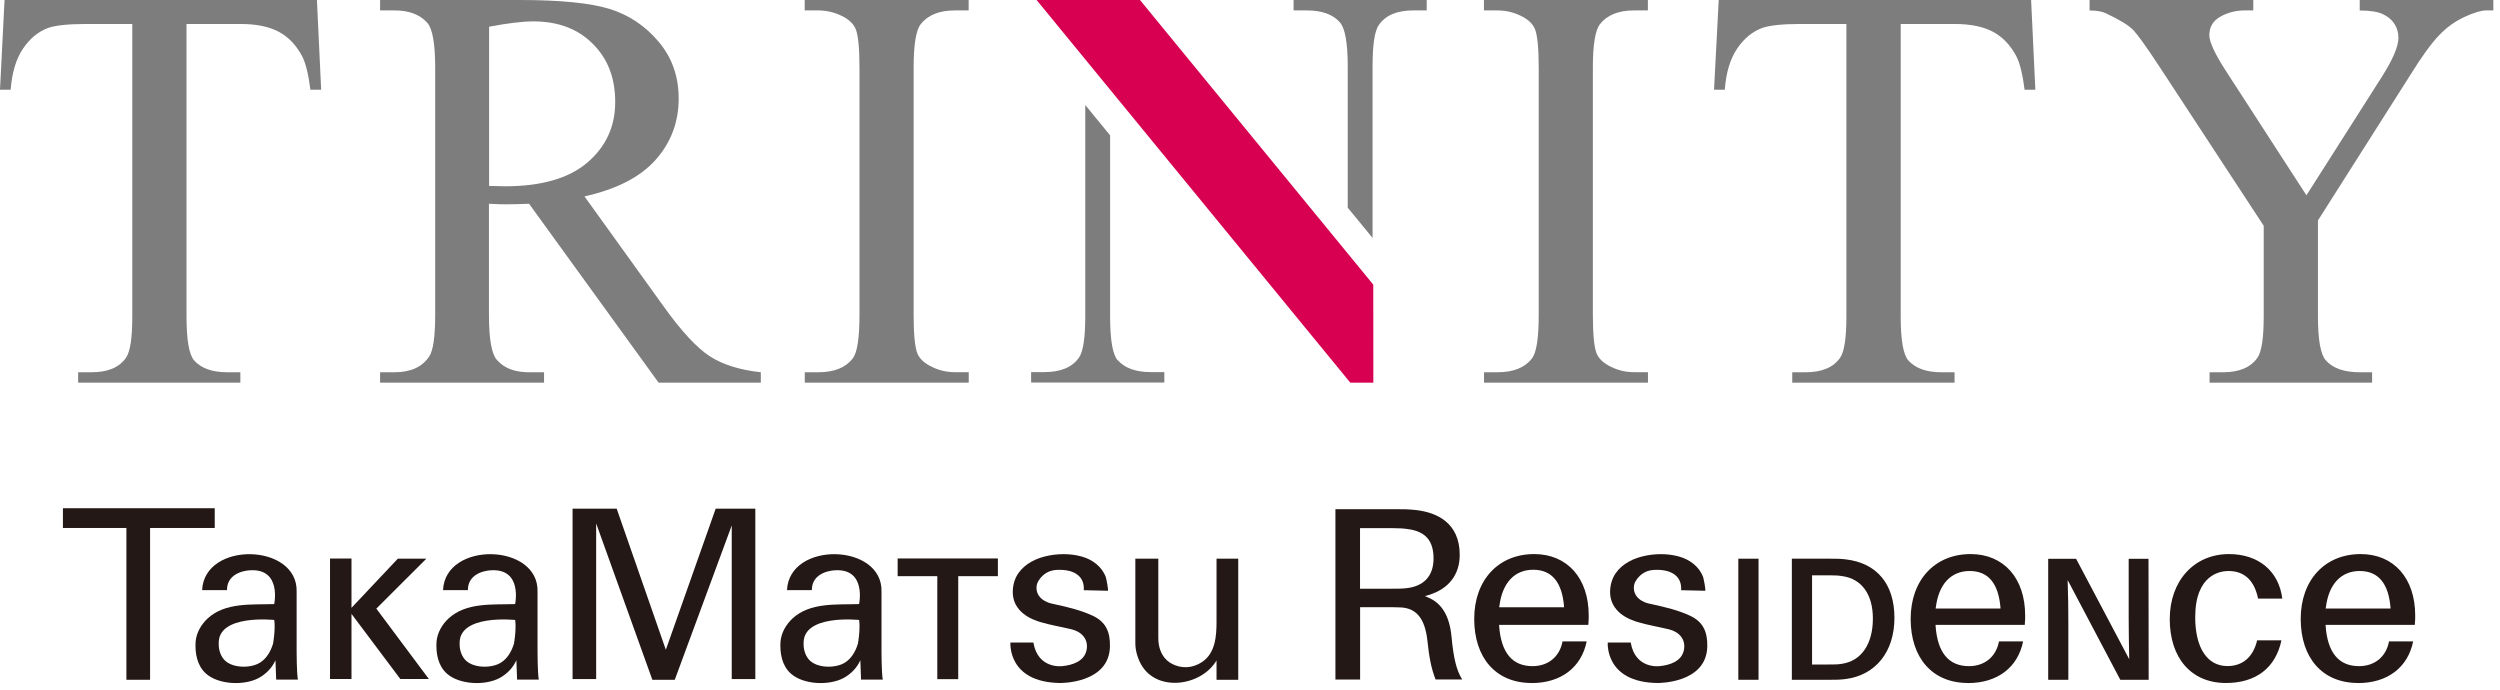
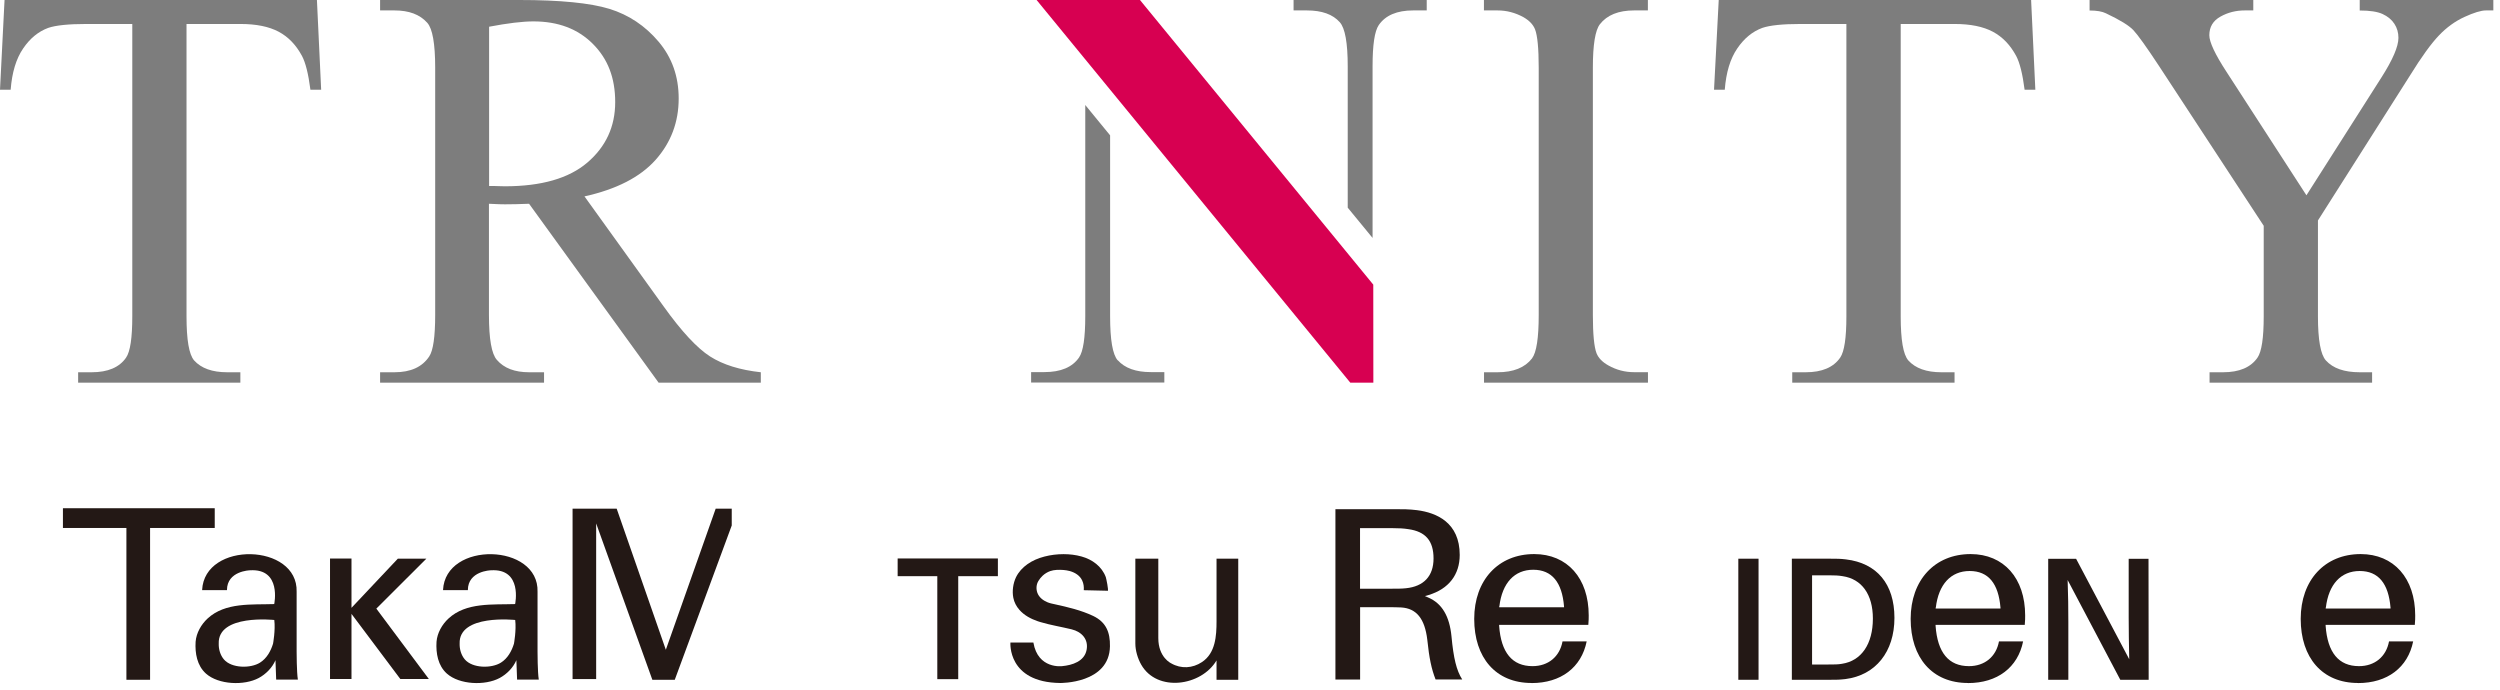
<svg xmlns="http://www.w3.org/2000/svg" width="319" height="88" viewBox="0 0 319 88" fill="none">
  <path d="M40.44 0L40.98 11.45H39.61C39.35 9.43 38.99 7.99 38.53 7.13C37.78 5.74 36.8 4.71 35.56 4.05C34.32 3.39 32.7 3.06 30.68 3.06H23.8V40.37C23.8 43.37 24.12 45.24 24.77 45.99C25.68 47 27.09 47.5 28.98 47.5H30.67V48.83H9.97V47.5H11.7C13.76 47.5 15.23 46.88 16.09 45.63C16.62 44.86 16.88 43.11 16.88 40.37V3.06H11.01C8.73 3.06 7.11 3.23 6.15 3.56C4.9 4.02 3.83 4.89 2.95 6.19C2.06 7.49 1.53 9.24 1.36 11.45H0L0.58 0H40.44Z" fill="#7D7D7D" />
  <path d="M97.08 48.83H84.04L67.51 26C66.29 26.05 65.29 26.07 64.52 26.07C64.21 26.07 63.87 26.07 63.51 26.05C63.15 26.04 62.78 26.02 62.39 26V40.19C62.39 43.26 62.73 45.17 63.4 45.92C64.31 46.98 65.68 47.5 67.51 47.5H69.42V48.83H48.5V47.5H50.34C52.4 47.5 53.88 46.83 54.77 45.48C55.27 44.74 55.53 42.97 55.53 40.19V8.64C55.53 5.57 55.19 3.66 54.52 2.91C53.58 1.85 52.19 1.33 50.34 1.33H48.5V0H66.29C71.47 0 75.3 0.38 77.76 1.13C80.22 1.89 82.31 3.28 84.03 5.31C85.75 7.34 86.6 9.76 86.6 12.57C86.6 15.57 85.62 18.18 83.67 20.38C81.71 22.59 78.68 24.15 74.58 25.06L84.66 39.07C86.96 42.29 88.95 44.42 90.6 45.48C92.26 46.54 94.42 47.21 97.08 47.5V48.83ZM62.4 23.73C62.86 23.73 63.25 23.73 63.59 23.75C63.93 23.76 64.2 23.77 64.42 23.77C69.08 23.77 72.59 22.76 74.95 20.74C77.31 18.72 78.5 16.15 78.5 13.03C78.5 9.91 77.55 7.5 75.64 5.59C73.73 3.68 71.21 2.73 68.06 2.73C66.67 2.73 64.78 2.96 62.41 3.41V23.72L62.4 23.73Z" fill="#7D7D7D" />
-   <path d="M123.61 47.5V48.83H102.69V47.5H104.42C106.44 47.5 107.9 46.91 108.81 45.74C109.39 44.97 109.67 43.12 109.67 40.2V8.64C109.67 6.17 109.51 4.54 109.2 3.74C108.96 3.14 108.47 2.62 107.72 2.19C106.66 1.61 105.56 1.33 104.41 1.33H102.68V0H123.6V1.33H121.84C119.85 1.33 118.39 1.92 117.48 3.09C116.88 3.86 116.58 5.71 116.58 8.63V40.18C116.58 42.65 116.74 44.28 117.05 45.08C117.29 45.68 117.79 46.2 118.56 46.63C119.59 47.21 120.68 47.49 121.84 47.49H123.6L123.61 47.5Z" fill="#7D7D7D" />
  <path d="M210.28 47.5V48.83H189.36V47.5H191.09C193.11 47.5 194.57 46.91 195.48 45.74C196.06 44.97 196.34 43.12 196.34 40.2V8.64C196.34 6.17 196.18 4.54 195.87 3.74C195.63 3.14 195.14 2.62 194.39 2.19C193.33 1.61 192.23 1.33 191.08 1.33H189.35V0H210.27V1.33H208.51C206.52 1.33 205.06 1.92 204.15 3.09C203.55 3.86 203.25 5.71 203.25 8.63V40.18C203.25 42.65 203.41 44.28 203.72 45.08C203.96 45.68 204.46 46.2 205.23 46.63C206.26 47.21 207.35 47.49 208.51 47.49H210.27L210.28 47.5Z" fill="#7D7D7D" />
  <path d="M259.17 0L259.71 11.45H258.34C258.08 9.43 257.72 7.99 257.26 7.13C256.51 5.74 255.53 4.71 254.29 4.05C253.05 3.39 251.43 3.06 249.41 3.06H242.53V40.37C242.53 43.37 242.85 45.24 243.5 45.99C244.41 47 245.82 47.5 247.71 47.5H249.4V48.83H228.69V47.5H230.42C232.48 47.5 233.95 46.88 234.81 45.63C235.34 44.86 235.6 43.11 235.6 40.37V3.06H229.73C227.45 3.06 225.83 3.23 224.87 3.56C223.62 4.02 222.55 4.89 221.67 6.19C220.78 7.49 220.25 9.24 220.08 11.45H218.71L219.31 0H259.17Z" fill="#7D7D7D" />
  <path d="M301.12 0H318.15V1.33H317.21C316.59 1.33 315.67 1.61 314.47 2.16C313.27 2.71 312.18 3.5 311.19 4.54C310.21 5.57 308.99 7.25 307.55 9.58L295.77 28.13V40.37C295.77 43.37 296.11 45.24 296.78 45.99C297.69 47 299.13 47.5 301.1 47.5H302.68V48.83H281.94V47.5H283.67C285.73 47.5 287.2 46.88 288.06 45.63C288.59 44.86 288.85 43.11 288.85 40.37V28.81L275.45 8.36C273.87 5.96 272.79 4.46 272.23 3.86C271.67 3.26 270.5 2.54 268.72 1.7C268.24 1.46 267.54 1.34 266.63 1.34V0H287.52V1.33H286.44C285.31 1.33 284.27 1.59 283.33 2.12C282.38 2.65 281.91 3.44 281.91 4.5C281.91 5.36 282.64 6.93 284.11 9.18L294.3 24.92L303.88 9.87C305.32 7.61 306.04 5.93 306.04 4.83C306.04 4.16 305.87 3.56 305.52 3.03C305.17 2.5 304.67 2.09 304.02 1.79C303.37 1.49 302.4 1.34 301.1 1.34V0H301.12Z" fill="#7D7D7D" />
  <path d="M142.62 45.98C141.97 45.24 141.65 43.36 141.65 40.36V17.27L138.48 13.4V40.35C138.48 43.09 138.22 44.84 137.69 45.61C136.83 46.86 135.35 47.48 133.26 47.48H131.57V48.81H148.57V47.48H146.84C144.94 47.48 143.54 46.98 142.63 45.97L142.62 45.98Z" fill="#7D7D7D" />
  <path d="M165.06 0V1.33H166.75C168.67 1.33 170.07 1.83 170.96 2.84C171.63 3.59 171.97 5.46 171.97 8.46V26.5L175.14 30.36V8.46C175.14 5.72 175.4 3.97 175.93 3.2C176.79 1.95 178.26 1.33 180.32 1.33H182.05V0H165.05H165.06Z" fill="#7D7D7D" />
  <path d="M175.23 36.32L145.46 0H132.27L172.3 48.83H175.24L175.23 36.32Z" fill="#D70051" />
  <path d="M27.4 64.85H8.03V67.37H16.13V86.74H19.15V67.37H27.4V64.85Z" fill="#231815" />
  <path d="M37.85 83.19V75.52C38.05 69.3 26.08 69 25.79 75.3H28.96C28.96 72.84 31.89 72.77 31.89 72.77C35.97 72.51 34.99 77.08 34.99 77.08C32.14 77.18 28.75 76.83 26.49 78.92C25.67 79.68 25.05 80.76 24.96 81.89C24.87 83.35 25.14 84.93 26.28 85.95C27.89 87.38 31.16 87.51 33.02 86.51C33.93 86.02 34.74 85.2 35.15 84.24L35.24 86.72H38.01C37.85 85.76 37.85 83.18 37.85 83.18M34.84 82.14C34.55 83.08 34.04 84.01 33.18 84.55C31.98 85.31 29.55 85.29 28.57 84.14C28.11 83.6 27.89 82.84 27.91 82.14C27.76 78.32 35 79.11 35 79.11C35.16 80.43 34.84 82.14 34.84 82.14Z" fill="#231815" />
  <path d="M68.59 83.19V75.52C68.79 69.3 56.82 69 56.53 75.3H59.7C59.7 72.84 62.63 72.77 62.63 72.77C66.71 72.51 65.73 77.08 65.73 77.08C62.88 77.18 59.49 76.83 57.23 78.92C56.41 79.68 55.79 80.76 55.7 81.89C55.61 83.35 55.88 84.93 57.02 85.95C58.63 87.38 61.9 87.51 63.76 86.51C64.67 86.02 65.48 85.2 65.89 84.24L65.98 86.72H68.75C68.59 85.76 68.59 83.18 68.59 83.18M65.58 82.14C65.29 83.08 64.78 84.01 63.92 84.55C62.72 85.31 60.29 85.29 59.31 84.14C58.85 83.6 58.63 82.84 58.65 82.14C58.5 78.32 65.74 79.11 65.74 79.11C65.9 80.43 65.58 82.14 65.58 82.14Z" fill="#231815" />
-   <path d="M112.48 83.19V75.52C112.68 69.3 100.71 69 100.42 75.3H103.59C103.59 72.84 106.52 72.77 106.52 72.77C110.6 72.51 109.62 77.08 109.62 77.08C106.77 77.18 103.38 76.83 101.12 78.92C100.3 79.68 99.68 80.76 99.59 81.89C99.5 83.35 99.77 84.93 100.91 85.95C102.52 87.38 105.79 87.51 107.65 86.51C108.56 86.02 109.37 85.2 109.78 84.24L109.87 86.72H112.64C112.48 85.76 112.48 83.18 112.48 83.18M109.47 82.14C109.18 83.08 108.67 84.01 107.81 84.55C106.61 85.31 104.18 85.29 103.2 84.14C102.74 83.6 102.52 82.84 102.54 82.14C102.39 78.32 109.63 79.11 109.63 79.11C109.79 80.43 109.47 82.14 109.47 82.14Z" fill="#231815" />
  <path d="M54.72 86.64L48.02 77.66L54.4 71.29H50.76L44.85 77.56V71.27H42.11V86.64H44.85V78.33L51.08 86.64H54.72Z" fill="#231815" />
-   <path d="M93.37 64.91H91.32L84.96 82.91L78.69 64.91H76.07H73.06V86.65H76.07V66.79L83.24 86.74H86.1L93.37 67.05V86.65H96.38V64.91H93.37Z" fill="#231815" />
+   <path d="M93.37 64.91H91.32L84.96 82.91L78.69 64.91H76.07H73.06V86.65H76.07V66.79L83.24 86.74H86.1L93.37 67.05V86.65V64.91H93.37Z" fill="#231815" />
  <path d="M127.33 71.26H114.54V73.52H119.6V86.66H122.27V73.52H127.33V71.26Z" fill="#231815" />
  <path d="M141.34 75.4C141.5 75.4 141.14 73.74 141.1 73.64C140.59 72.27 139.38 71.39 138.01 71.01C137.26 70.8 136.48 70.71 135.71 70.71C134.89 70.71 134.06 70.81 133.26 71.02C132.49 71.22 131.75 71.53 131.1 71.99C130.49 72.42 129.97 72.98 129.64 73.66C129.27 74.44 129.13 75.43 129.3 76.28C129.41 76.85 129.69 77.38 130.07 77.81C130.69 78.52 131.54 78.97 132.42 79.27C132.54 79.31 132.66 79.35 132.77 79.38C134.08 79.77 135.41 79.98 136.73 80.3C138.04 80.62 138.91 81.58 138.65 82.93C138.37 84.39 136.83 84.88 135.52 85C135.52 85 132.44 85.41 131.86 81.99H128.93C128.93 81.99 128.53 87.07 135.28 87.15C135.28 87.15 141.56 87.25 141.63 82.46C141.66 80.69 141.14 79.38 139.48 78.59C137.96 77.87 136.26 77.47 134.62 77.11C134.29 77.04 133.98 76.98 133.66 76.85C133.1 76.62 132.57 76.22 132.36 75.62C132.19 75.12 132.23 74.58 132.5 74.13C132.65 73.88 132.83 73.66 133.04 73.46C133.32 73.2 133.65 73 134.01 72.87C134.54 72.69 135.14 72.69 135.7 72.73C135.98 72.75 136.25 72.8 136.52 72.87C137.18 73.06 137.8 73.44 138.09 74.08C138.27 74.46 138.32 74.89 138.29 75.31L141.31 75.38L141.34 75.4Z" fill="#231815" />
-   <path d="M217.56 75.4C217.72 75.4 217.36 73.74 217.32 73.64C216.81 72.27 215.6 71.39 214.23 71.01C213.48 70.8 212.7 70.71 211.93 70.71C211.11 70.71 210.28 70.81 209.48 71.02C208.71 71.22 207.97 71.53 207.32 71.99C206.71 72.42 206.19 72.98 205.86 73.66C205.49 74.44 205.35 75.43 205.52 76.28C205.63 76.85 205.91 77.38 206.29 77.81C206.91 78.52 207.76 78.97 208.64 79.27C208.76 79.31 208.88 79.35 208.99 79.38C210.3 79.77 211.63 79.98 212.95 80.3C214.26 80.62 215.13 81.58 214.87 82.93C214.59 84.39 213.05 84.88 211.74 85C211.74 85 208.66 85.41 208.08 81.99H205.15C205.15 81.99 204.75 87.07 211.5 87.15C211.5 87.15 217.78 87.25 217.85 82.46C217.88 80.69 217.36 79.38 215.7 78.59C214.18 77.87 212.48 77.47 210.84 77.11C210.51 77.04 210.2 76.98 209.88 76.85C209.32 76.62 208.79 76.22 208.58 75.62C208.41 75.12 208.45 74.58 208.72 74.13C208.87 73.88 209.05 73.66 209.26 73.46C209.54 73.2 209.87 73 210.23 72.87C210.76 72.69 211.36 72.69 211.92 72.73C212.2 72.75 212.47 72.8 212.74 72.87C213.4 73.06 214.02 73.44 214.31 74.08C214.49 74.46 214.54 74.89 214.51 75.31L217.53 75.38L217.56 75.4Z" fill="#231815" />
  <path fill-rule="evenodd" clip-rule="evenodd" d="M155.23 71.29C155.23 73.11 155.23 74.92 155.23 76.74C155.23 77.59 155.23 78.43 155.23 79.28C155.23 81.14 155.1 83.34 153.37 84.48C152.17 85.28 150.7 85.37 149.44 84.64C149.44 84.64 147.8 83.9 147.8 81.42V71.29H144.87V82.11C144.87 83.02 145.18 84.04 145.62 84.81C147.64 88.36 153.29 87.56 155.23 84.27V86.74H158V71.29H155.23Z" fill="#231815" />
  <path d="M182.12 81.61C182.37 84 182.65 85.34 183.18 86.7H186.58C185.85 85.56 185.47 84 185.21 81.2C184.96 78.63 184 77.01 182.28 76.26L181.82 76.06L182.3 75.92C184.85 75.15 186.26 73.33 186.26 70.81C186.26 66.67 183.3 65.42 180.83 65.1C179.79 64.97 179 64.97 177.82 64.97H170.4V86.71H173.55V77.48H177.15C177.69 77.48 178.24 77.48 178.79 77.51C180.74 77.63 181.8 78.94 182.12 81.61ZM177.4 75.12H173.54V67.39H177.62C178.56 67.39 179.13 67.43 179.7 67.52C181.9 67.82 182.92 69.01 182.92 71.26C182.92 73.51 181.67 74.83 179.4 75.06C178.85 75.12 178.3 75.12 177.4 75.12Z" fill="#231815" />
  <path d="M195.43 87.16C199.17 87.16 201.79 85.17 202.46 81.84H199.38C199.02 83.79 197.56 85 195.55 85C192.96 85 191.53 83.27 191.29 79.85V79.73H202.67C202.72 79.22 202.72 78.81 202.72 78.53C202.72 73.78 199.99 70.7 195.76 70.7C191.19 70.7 188.11 74.02 188.11 78.97C188.11 83.92 190.85 87.15 195.43 87.15V87.16ZM191.32 77.37C191.67 74.4 193.24 72.7 195.64 72.7C198.04 72.7 199.32 74.32 199.57 77.37V77.49H191.3V77.36L191.32 77.37Z" fill="#231815" />
  <path d="M224.39 71.29H221.81V86.74H224.39V71.29Z" fill="#231815" />
  <path d="M235.56 71.38C234.79 71.29 234.42 71.29 233.62 71.29H228.64V86.74H233.53C234.33 86.74 234.7 86.74 235.47 86.65C239.33 86.16 241.73 83.17 241.73 78.84C241.73 74.51 239.48 71.85 235.55 71.38H235.56ZM231.22 73.41H233.4C234.07 73.41 234.62 73.43 235.12 73.52C237.57 73.88 238.98 75.86 238.98 78.93C238.98 82.18 237.51 84.33 235.03 84.7C234.55 84.79 234.06 84.79 233.31 84.79H231.22V73.41Z" fill="#231815" />
  <path d="M251.12 87.16C254.86 87.16 257.48 85.17 258.15 81.84H255.07C254.71 83.79 253.25 85 251.24 85C248.65 85 247.22 83.27 246.98 79.85V79.73H258.36C258.41 79.22 258.41 78.81 258.41 78.53C258.41 73.78 255.68 70.7 251.45 70.7C246.88 70.7 243.8 74.02 243.8 78.97C243.8 83.92 246.54 87.15 251.12 87.15V87.16ZM247.01 77.53C247.36 74.56 248.93 72.86 251.33 72.86C253.73 72.86 255.01 74.48 255.26 77.53V77.65H246.99V77.52L247.01 77.53Z" fill="#231815" />
-   <path d="M288.01 81.71C287.51 83.83 286.17 84.99 284.22 84.99C281.64 84.99 280.11 82.66 280.11 78.76C280.11 73.28 283.35 72.86 284.34 72.86C286.37 72.86 287.65 74.04 288.13 76.38H291.22C290.78 72.87 288.18 70.7 284.42 70.7C279.97 70.7 276.86 74.11 276.86 79C276.86 83.89 279.54 87.15 284.03 87.15C287.86 87.15 290.37 85.22 291.11 81.71H288H288.01Z" fill="#231815" />
  <path d="M300.89 87.16C304.63 87.16 307.25 85.17 307.92 81.84H304.84C304.48 83.79 303.02 85 301.01 85C298.42 85 296.99 83.27 296.75 79.85V79.73H308.13C308.18 79.22 308.18 78.81 308.18 78.53C308.18 73.78 305.45 70.7 301.22 70.7C296.65 70.7 293.57 74.02 293.57 78.97C293.57 83.92 296.31 87.15 300.89 87.15V87.16ZM296.78 77.53C297.13 74.56 298.7 72.86 301.1 72.86C303.5 72.86 304.78 74.48 305.03 77.53V77.65H296.76V77.52L296.78 77.53Z" fill="#231815" />
  <path d="M270.55 86.74L263.83 74.01C263.9 75.78 263.92 77.77 263.92 79.36V86.74H261.35V71.3H264.91L271.69 84.12C271.65 82.37 271.62 80.32 271.62 78.73V71.3H274.15L274.17 86.74H270.54H270.55Z" fill="#231815" />
</svg>